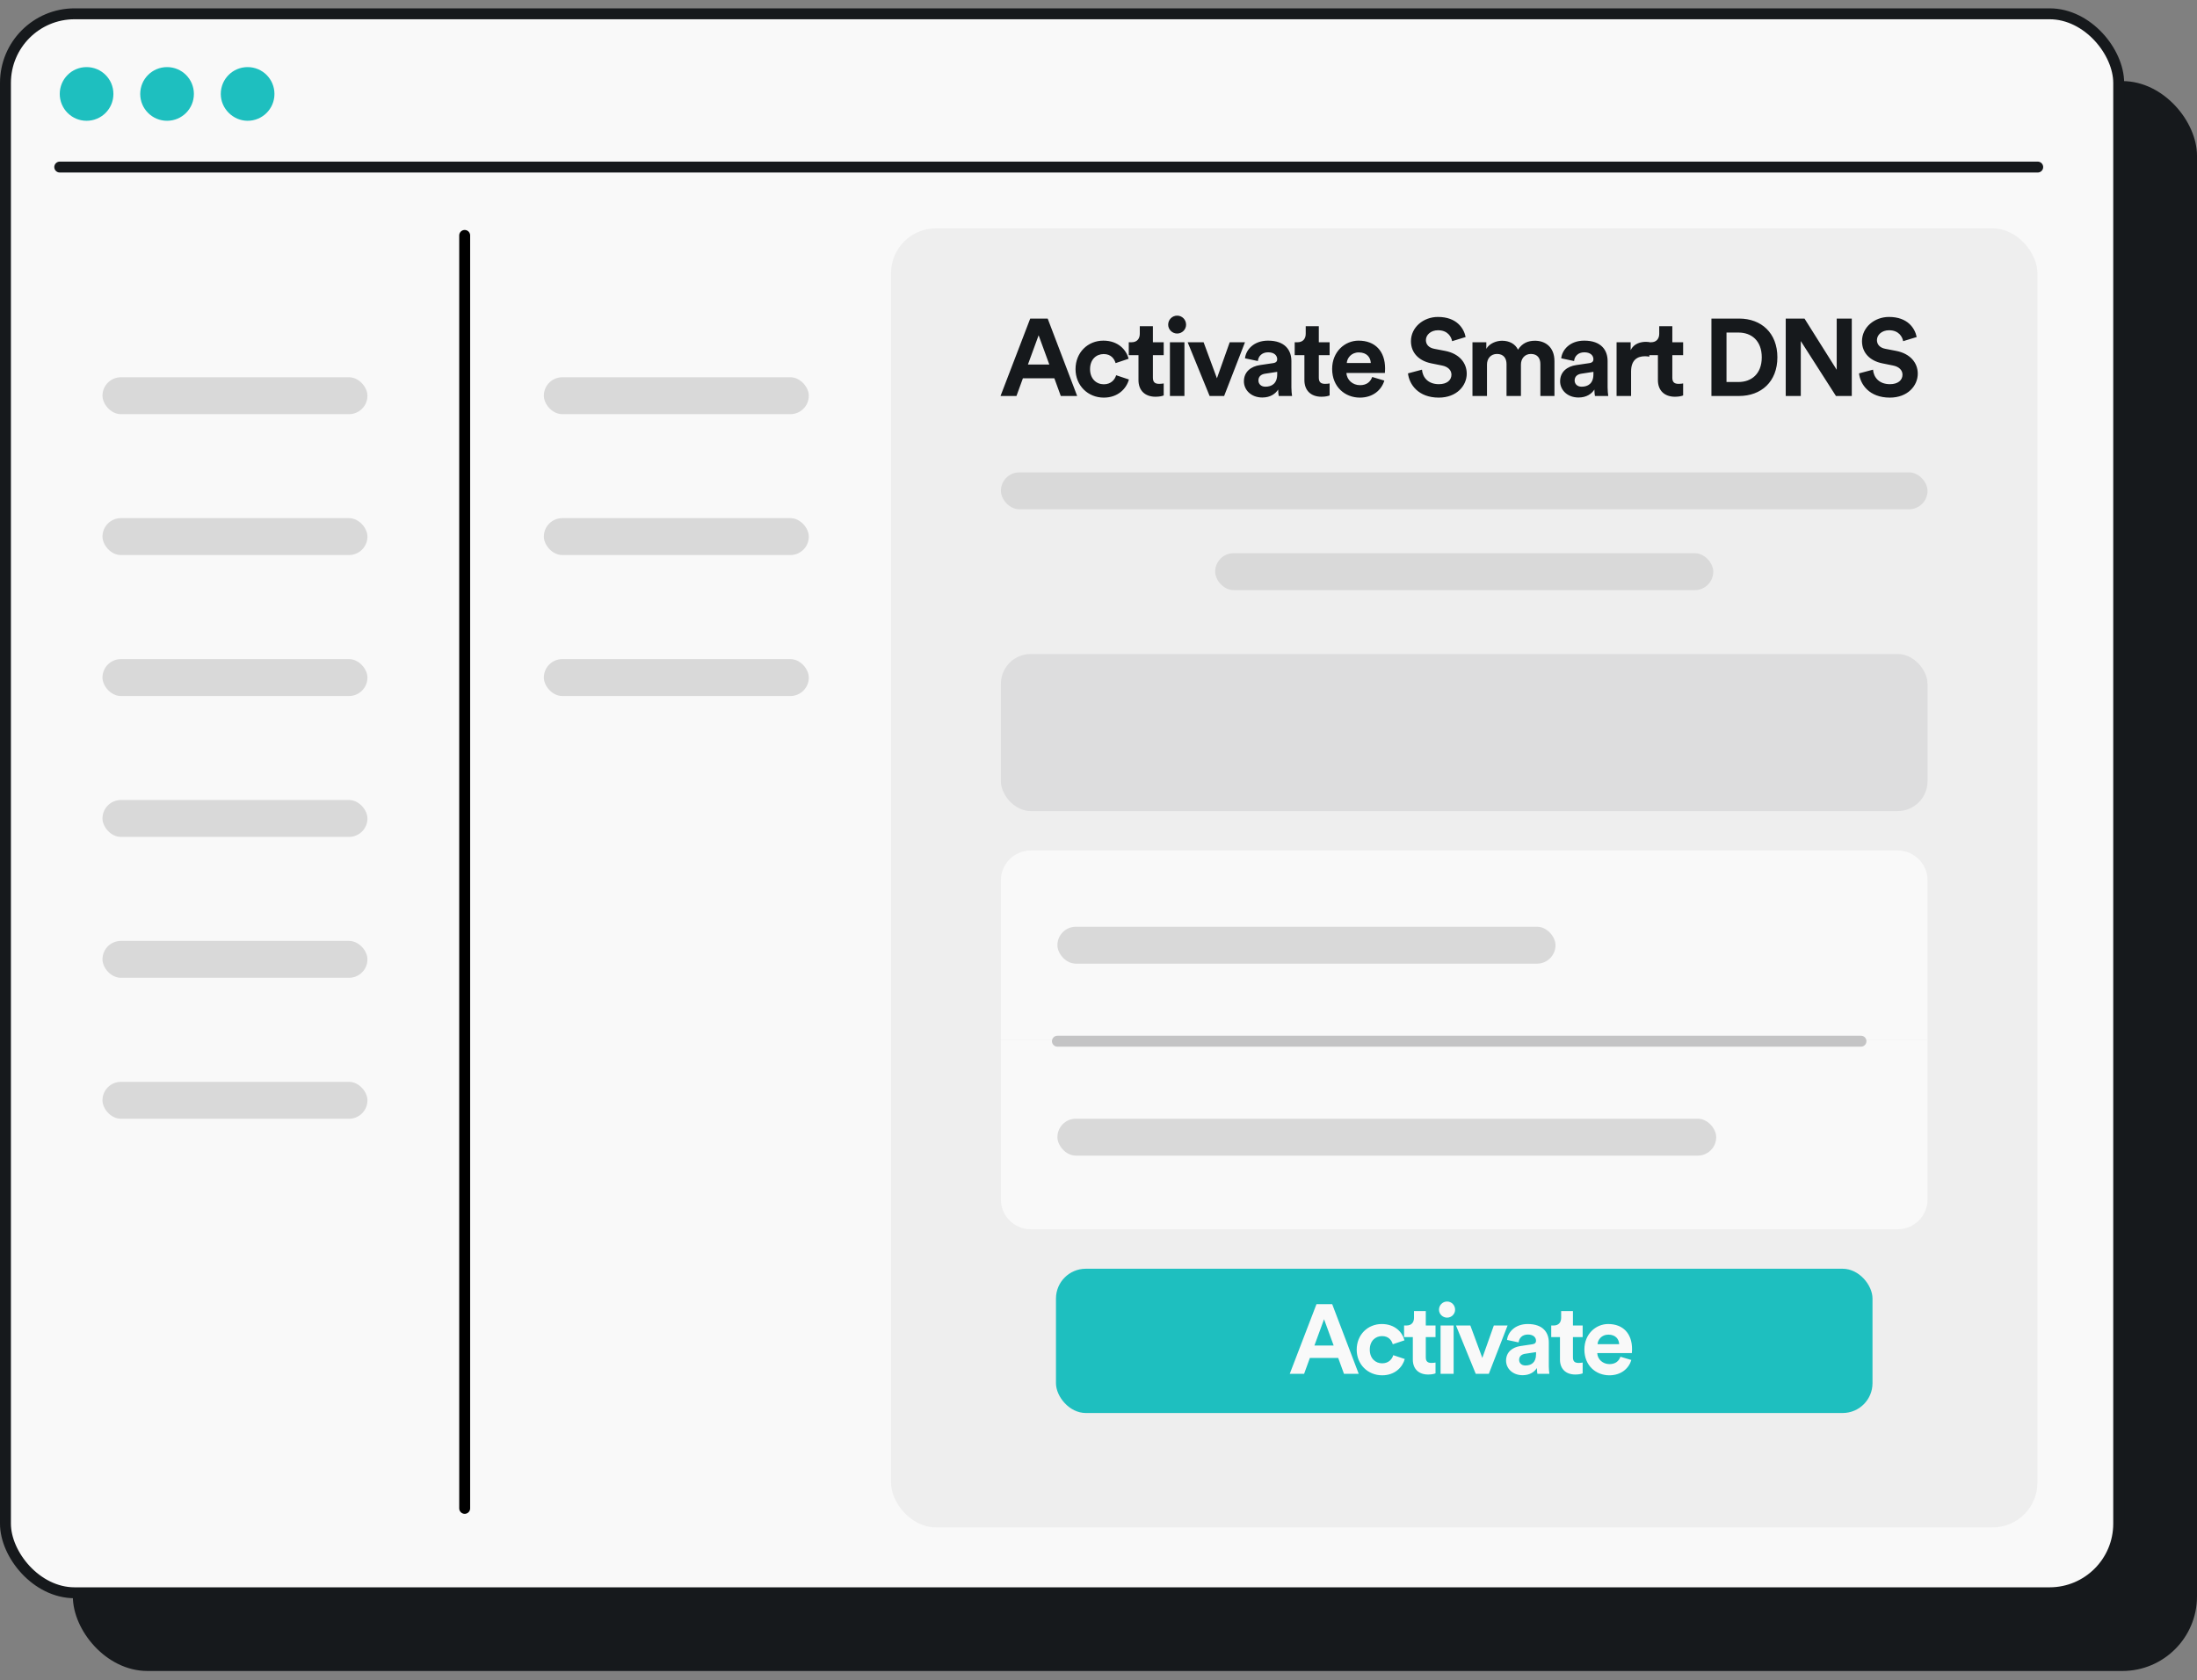
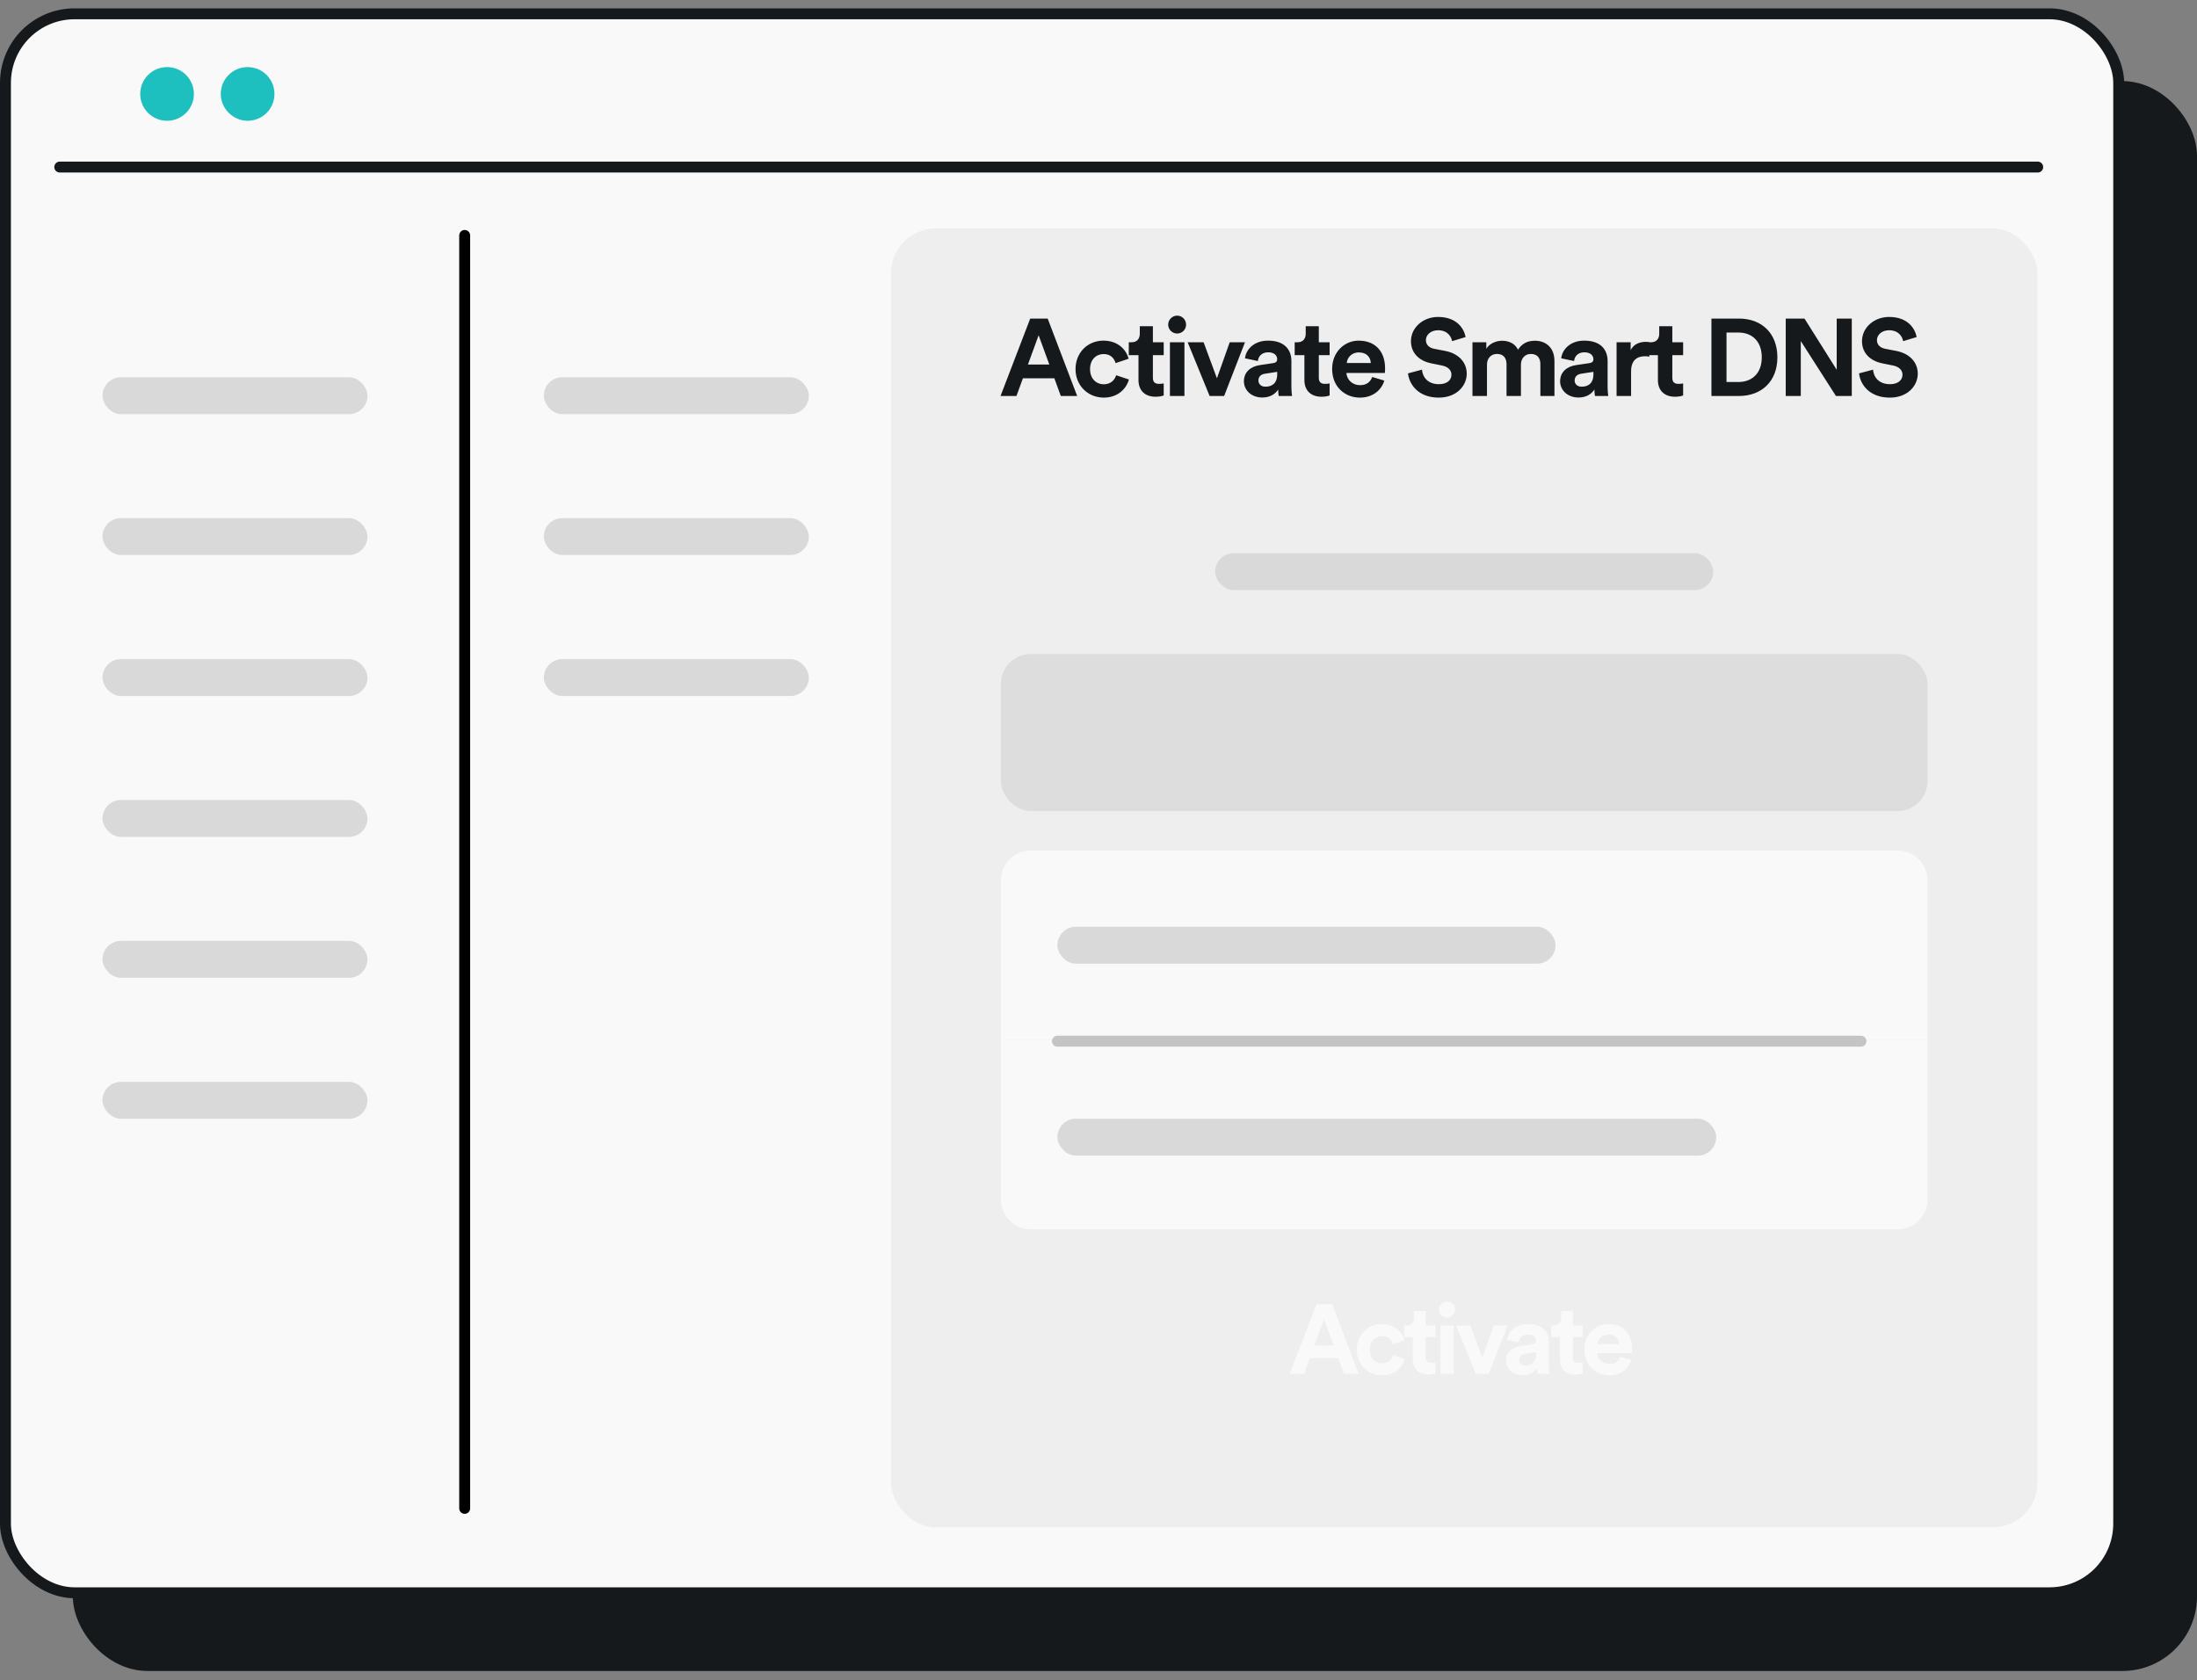
<svg xmlns="http://www.w3.org/2000/svg" width="200" height="153" viewBox="0 0 200 153" fill="none">
  <rect x="0" y="0" width="200" height="153" fill="#808080" stroke="none" />
  <rect x="7.128" y="7.88" width="192.375" height="143.761" rx="6.293" fill="#16191C" stroke="#16191C" stroke-width="0.994" />
  <rect x="0.497" y="1.257" width="192.375" height="143.761" rx="6.293" fill="#F9F9F9" stroke="#16191C" stroke-width="0.994" />
-   <path d="M7.881 10.997C9.234 10.997 10.324 9.906 10.324 8.553C10.324 7.2 9.234 6.109 7.881 6.109C6.529 6.109 5.439 7.2 5.439 8.553C5.439 9.906 6.529 10.997 7.881 10.997Z" fill="#1EBFBF" />
  <path d="M15.208 10.997C16.56 10.997 17.651 9.906 17.651 8.553C17.651 7.2 16.56 6.109 15.208 6.109C13.856 6.109 12.765 7.2 12.765 8.553C12.765 9.906 13.856 10.997 15.208 10.997Z" fill="#1EBFBF" />
  <path d="M22.541 10.997C23.893 10.997 24.984 9.906 24.984 8.553C24.984 7.2 23.893 6.109 22.541 6.109C21.189 6.109 20.098 7.2 20.098 8.553C20.098 9.906 21.233 10.997 22.541 10.997Z" fill="#1EBFBF" />
  <path d="M5.439 15.211H185.5" stroke="#16191C" stroke-width="0.994" stroke-linecap="round" />
  <rect x="81.115" y="20.793" width="104.358" height="118.272" rx="4.074" fill="#EEEEEE" />
-   <rect x="96.128" y="115.516" width="74.332" height="13.135" rx="2.716" fill="#1EBFBF" />
  <rect opacity="0.4" x="91.115" y="59.546" width="84.353" height="14.299" rx="2.716" fill="#C4C4C5" />
  <path d="M91.115 80.153C91.115 78.653 92.331 77.437 93.831 77.437H172.753C174.253 77.437 175.469 78.653 175.469 80.153V94.678H91.115V80.153Z" fill="#F9F9F9" />
  <path d="M91.115 94.682H175.469V109.207C175.469 110.707 174.253 111.923 172.753 111.923H93.831C92.331 111.923 91.115 110.707 91.115 109.207V94.682Z" fill="#F9F9F9" />
  <path d="M96.26 94.798H169.411" stroke="#C4C4C5" stroke-width="0.994" stroke-linecap="round" />
-   <rect x="91.115" y="43.008" width="84.354" height="3.36" rx="1.68" fill="#D9D9D9" />
  <rect x="110.621" y="50.368" width="45.343" height="3.36" rx="1.68" fill="#D9D9D9" />
  <rect x="96.26" y="84.378" width="45.343" height="3.36" rx="1.68" fill="#D9D9D9" />
  <rect x="96.26" y="101.856" width="59.972" height="3.36" rx="1.68" fill="#D9D9D9" />
  <path d="M96.567 36.053L95.981 34.442H93.118L92.532 36.053H91.081L93.784 29.006H95.374L98.058 36.053H96.567ZM94.549 30.526L93.575 33.19H95.523L94.549 30.526ZM100.473 32.236C99.797 32.236 99.231 32.723 99.231 33.608C99.231 34.492 99.807 34.989 100.483 34.989C101.159 34.989 101.497 34.542 101.606 34.164L102.769 34.552C102.55 35.367 101.785 36.202 100.483 36.202C99.042 36.202 97.909 35.108 97.909 33.608C97.909 32.097 99.022 31.014 100.443 31.014C101.775 31.014 102.53 31.838 102.739 32.663L101.556 33.061C101.437 32.653 101.129 32.236 100.473 32.236ZM104.952 29.702V31.163H105.936V32.335H104.952V34.383C104.952 34.81 105.151 34.949 105.528 34.949C105.688 34.949 105.866 34.929 105.936 34.91V36.003C105.817 36.053 105.578 36.122 105.191 36.122C104.236 36.122 103.64 35.556 103.64 34.611V32.335H102.756V31.163H103.004C103.521 31.163 103.759 30.825 103.759 30.387V29.702H104.952ZM107.823 36.053H106.502V31.163H107.823V36.053ZM106.343 29.562C106.343 29.105 106.71 28.738 107.158 28.738C107.615 28.738 107.973 29.105 107.973 29.562C107.973 30 107.615 30.367 107.158 30.367C106.71 30.367 106.343 30 106.343 29.562ZM113.335 31.163L111.437 36.053H110.115L108.117 31.163H109.568L110.781 34.442L111.944 31.163H113.335ZM113.237 34.721C113.237 33.846 113.883 33.359 114.698 33.24L115.9 33.061C116.178 33.021 116.268 32.882 116.268 32.713C116.268 32.365 116 32.077 115.443 32.077C114.867 32.077 114.548 32.445 114.509 32.872L113.336 32.624C113.415 31.858 114.121 31.014 115.433 31.014C116.983 31.014 117.56 31.888 117.56 32.872V35.277C117.56 35.536 117.59 35.883 117.62 36.053H116.407C116.377 35.923 116.357 35.655 116.357 35.466C116.109 35.854 115.642 36.192 114.916 36.192C113.873 36.192 113.237 35.486 113.237 34.721ZM115.194 35.208C115.751 35.208 116.268 34.939 116.268 34.075V33.856L115.165 34.025C114.827 34.075 114.558 34.264 114.558 34.641C114.558 34.929 114.767 35.208 115.194 35.208ZM120.056 29.702V31.163H121.04V32.335H120.056V34.383C120.056 34.81 120.255 34.949 120.633 34.949C120.792 34.949 120.971 34.929 121.04 34.91V36.003C120.921 36.053 120.683 36.122 120.295 36.122C119.341 36.122 118.744 35.556 118.744 34.611V32.335H117.86V31.163H118.108C118.625 31.163 118.864 30.825 118.864 30.387V29.702H120.056ZM122.601 33.051H124.787C124.768 32.564 124.45 32.087 123.694 32.087C123.008 32.087 122.631 32.604 122.601 33.051ZM124.917 34.323L126.02 34.651C125.771 35.496 124.996 36.202 123.794 36.202C122.452 36.202 121.269 35.237 121.269 33.588C121.269 32.027 122.422 31.014 123.674 31.014C125.185 31.014 126.089 31.978 126.089 33.548C126.089 33.737 126.07 33.935 126.07 33.955H122.571C122.601 34.601 123.148 35.069 123.804 35.069C124.42 35.069 124.758 34.76 124.917 34.323ZM133.422 30.686L132.19 31.063C132.12 30.676 131.802 30.069 130.908 30.069C130.242 30.069 129.804 30.497 129.804 30.964C129.804 31.351 130.053 31.66 130.57 31.759L131.554 31.948C132.836 32.196 133.522 33.031 133.522 34.025C133.522 35.108 132.617 36.202 130.977 36.202C129.109 36.202 128.284 34.999 128.174 33.995L129.447 33.657C129.506 34.353 129.993 34.979 130.987 34.979C131.723 34.979 132.13 34.611 132.13 34.114C132.13 33.707 131.822 33.389 131.275 33.28L130.291 33.081C129.168 32.852 128.443 32.127 128.443 31.063C128.443 29.811 129.566 28.857 130.898 28.857C132.607 28.857 133.263 29.89 133.422 30.686ZM135.365 36.053H134.043V31.163H135.305V31.759C135.574 31.282 136.2 31.023 136.736 31.023C137.402 31.023 137.939 31.312 138.188 31.838C138.575 31.242 139.092 31.023 139.738 31.023C140.642 31.023 141.507 31.57 141.507 32.882V36.053H140.225V33.15C140.225 32.624 139.967 32.226 139.36 32.226C138.794 32.226 138.456 32.663 138.456 33.19V36.053H137.144V33.15C137.144 32.624 136.876 32.226 136.279 32.226C135.703 32.226 135.365 32.653 135.365 33.19V36.053ZM142.022 34.721C142.022 33.846 142.668 33.359 143.483 33.24L144.686 33.061C144.964 33.021 145.054 32.882 145.054 32.713C145.054 32.365 144.785 32.077 144.229 32.077C143.652 32.077 143.334 32.445 143.294 32.872L142.122 32.624C142.201 31.858 142.907 31.014 144.219 31.014C145.769 31.014 146.346 31.888 146.346 32.872V35.277C146.346 35.536 146.376 35.883 146.405 36.053H145.193C145.163 35.923 145.143 35.655 145.143 35.466C144.895 35.854 144.428 36.192 143.702 36.192C142.658 36.192 142.022 35.486 142.022 34.721ZM143.98 35.208C144.537 35.208 145.054 34.939 145.054 34.075V33.856L143.95 34.025C143.613 34.075 143.344 34.264 143.344 34.641C143.344 34.929 143.553 35.208 143.98 35.208ZM150.143 31.143V32.474C149.994 32.445 149.865 32.435 149.746 32.435C149.07 32.435 148.483 32.763 148.483 33.816V36.053H147.162V31.163H148.444V31.888C148.742 31.242 149.418 31.123 149.835 31.123C149.944 31.123 150.044 31.133 150.143 31.143ZM152.237 29.702V31.163H153.221V32.335H152.237V34.383C152.237 34.81 152.436 34.949 152.814 34.949C152.973 34.949 153.152 34.929 153.221 34.91V36.003C153.102 36.053 152.863 36.122 152.476 36.122C151.522 36.122 150.925 35.556 150.925 34.611V32.335H150.041V31.163H150.289C150.806 31.163 151.045 30.825 151.045 30.387V29.702H152.237ZM157.169 34.78H158.262C159.415 34.78 160.379 34.065 160.379 32.534C160.379 31.004 159.425 30.278 158.272 30.278H157.169V34.78ZM158.312 36.053H155.797V29.006H158.322C160.33 29.006 161.801 30.308 161.801 32.534C161.801 34.76 160.32 36.053 158.312 36.053ZM168.574 36.053H167.132L163.932 31.053V36.053H162.561V29.006H164.27L167.202 33.667V29.006H168.574V36.053ZM174.482 30.686L173.25 31.063C173.18 30.676 172.862 30.069 171.968 30.069C171.302 30.069 170.864 30.497 170.864 30.964C170.864 31.351 171.113 31.66 171.63 31.759L172.614 31.948C173.896 32.196 174.581 33.031 174.581 34.025C174.581 35.108 173.677 36.202 172.037 36.202C170.169 36.202 169.344 34.999 169.234 33.995L170.507 33.657C170.566 34.353 171.053 34.979 172.047 34.979C172.783 34.979 173.19 34.611 173.19 34.114C173.19 33.707 172.882 33.389 172.335 33.28L171.351 33.081C170.228 32.852 169.503 32.127 169.503 31.063C169.503 29.811 170.626 28.857 171.958 28.857C173.667 28.857 174.323 29.89 174.482 30.686Z" fill="#16191C" />
  <path d="M122.347 125.084L121.82 123.635H119.244L118.716 125.084H117.41L119.843 118.742H121.274L123.689 125.084H122.347ZM120.532 120.111L119.655 122.508H121.408L120.532 120.111ZM125.813 121.649C125.205 121.649 124.695 122.088 124.695 122.884C124.695 123.68 125.214 124.127 125.822 124.127C126.43 124.127 126.735 123.725 126.833 123.385L127.88 123.734C127.683 124.467 126.994 125.218 125.822 125.218C124.525 125.218 123.505 124.234 123.505 122.884C123.505 121.524 124.507 120.549 125.786 120.549C126.985 120.549 127.665 121.292 127.853 122.034L126.788 122.392C126.681 122.025 126.404 121.649 125.813 121.649ZM129.795 119.368V120.683H130.68V121.739H129.795V123.581C129.795 123.966 129.974 124.091 130.314 124.091C130.457 124.091 130.618 124.073 130.68 124.056V125.04C130.573 125.084 130.358 125.147 130.009 125.147C129.151 125.147 128.614 124.637 128.614 123.787V121.739H127.818V120.683H128.041C128.507 120.683 128.721 120.379 128.721 119.986V119.368H129.795ZM132.329 125.084H131.14V120.683H132.329V125.084ZM130.996 119.243C130.996 118.832 131.327 118.501 131.73 118.501C132.141 118.501 132.463 118.832 132.463 119.243C132.463 119.637 132.141 119.968 131.73 119.968C131.327 119.968 130.996 119.637 130.996 119.243ZM137.24 120.683L135.532 125.084H134.342L132.544 120.683H133.85L134.941 123.635L135.988 120.683H137.24ZM137.102 123.886C137.102 123.098 137.683 122.66 138.417 122.553L139.499 122.392C139.749 122.356 139.83 122.231 139.83 122.079C139.83 121.766 139.588 121.506 139.087 121.506C138.569 121.506 138.282 121.837 138.247 122.222L137.191 121.998C137.263 121.309 137.898 120.549 139.079 120.549C140.474 120.549 140.993 121.336 140.993 122.222V124.387C140.993 124.619 141.02 124.932 141.046 125.084H139.955C139.928 124.968 139.91 124.726 139.91 124.556C139.687 124.905 139.266 125.209 138.613 125.209C137.674 125.209 137.102 124.574 137.102 123.886ZM138.864 124.324C139.365 124.324 139.83 124.082 139.83 123.304V123.107L138.837 123.259C138.533 123.304 138.291 123.474 138.291 123.814C138.291 124.073 138.479 124.324 138.864 124.324ZM143.19 119.368V120.683H144.075V121.739H143.19V123.581C143.19 123.966 143.369 124.091 143.709 124.091C143.852 124.091 144.013 124.073 144.075 124.056V125.04C143.968 125.084 143.753 125.147 143.405 125.147C142.546 125.147 142.009 124.637 142.009 123.787V121.739H141.213V120.683H141.437C141.902 120.683 142.116 120.379 142.116 119.986V119.368H143.19ZM145.43 122.383H147.398C147.38 121.945 147.094 121.515 146.414 121.515C145.797 121.515 145.457 121.98 145.43 122.383ZM147.514 123.528L148.507 123.823C148.284 124.583 147.586 125.218 146.504 125.218C145.296 125.218 144.232 124.351 144.232 122.866C144.232 121.462 145.269 120.549 146.396 120.549C147.756 120.549 148.57 121.417 148.57 122.83C148.57 123 148.552 123.179 148.552 123.197H145.403C145.43 123.778 145.922 124.199 146.513 124.199C147.067 124.199 147.371 123.921 147.514 123.528Z" fill="#F9F9F9" />
  <rect x="9.329" y="34.348" width="24.121" height="3.36" rx="1.68" fill="#D9D9D9" />
  <rect x="49.508" y="34.348" width="24.121" height="3.36" rx="1.68" fill="#D9D9D9" />
  <rect x="9.329" y="72.838" width="24.121" height="3.36" rx="1.68" fill="#D9D9D9" />
  <rect x="9.329" y="47.175" width="24.121" height="3.36" rx="1.68" fill="#D9D9D9" />
  <rect x="49.508" y="47.175" width="24.121" height="3.36" rx="1.68" fill="#D9D9D9" />
  <rect x="9.329" y="85.666" width="24.121" height="3.36" rx="1.68" fill="#D9D9D9" />
  <rect x="9.329" y="60.01" width="24.121" height="3.36" rx="1.68" fill="#D9D9D9" />
  <rect x="49.508" y="60.01" width="24.121" height="3.36" rx="1.68" fill="#D9D9D9" />
  <rect x="9.329" y="98.5" width="24.121" height="3.36" rx="1.68" fill="#D9D9D9" />
  <path d="M42.302 21.434V137.333" stroke="black" stroke-width="0.994" stroke-linecap="round" />
</svg>